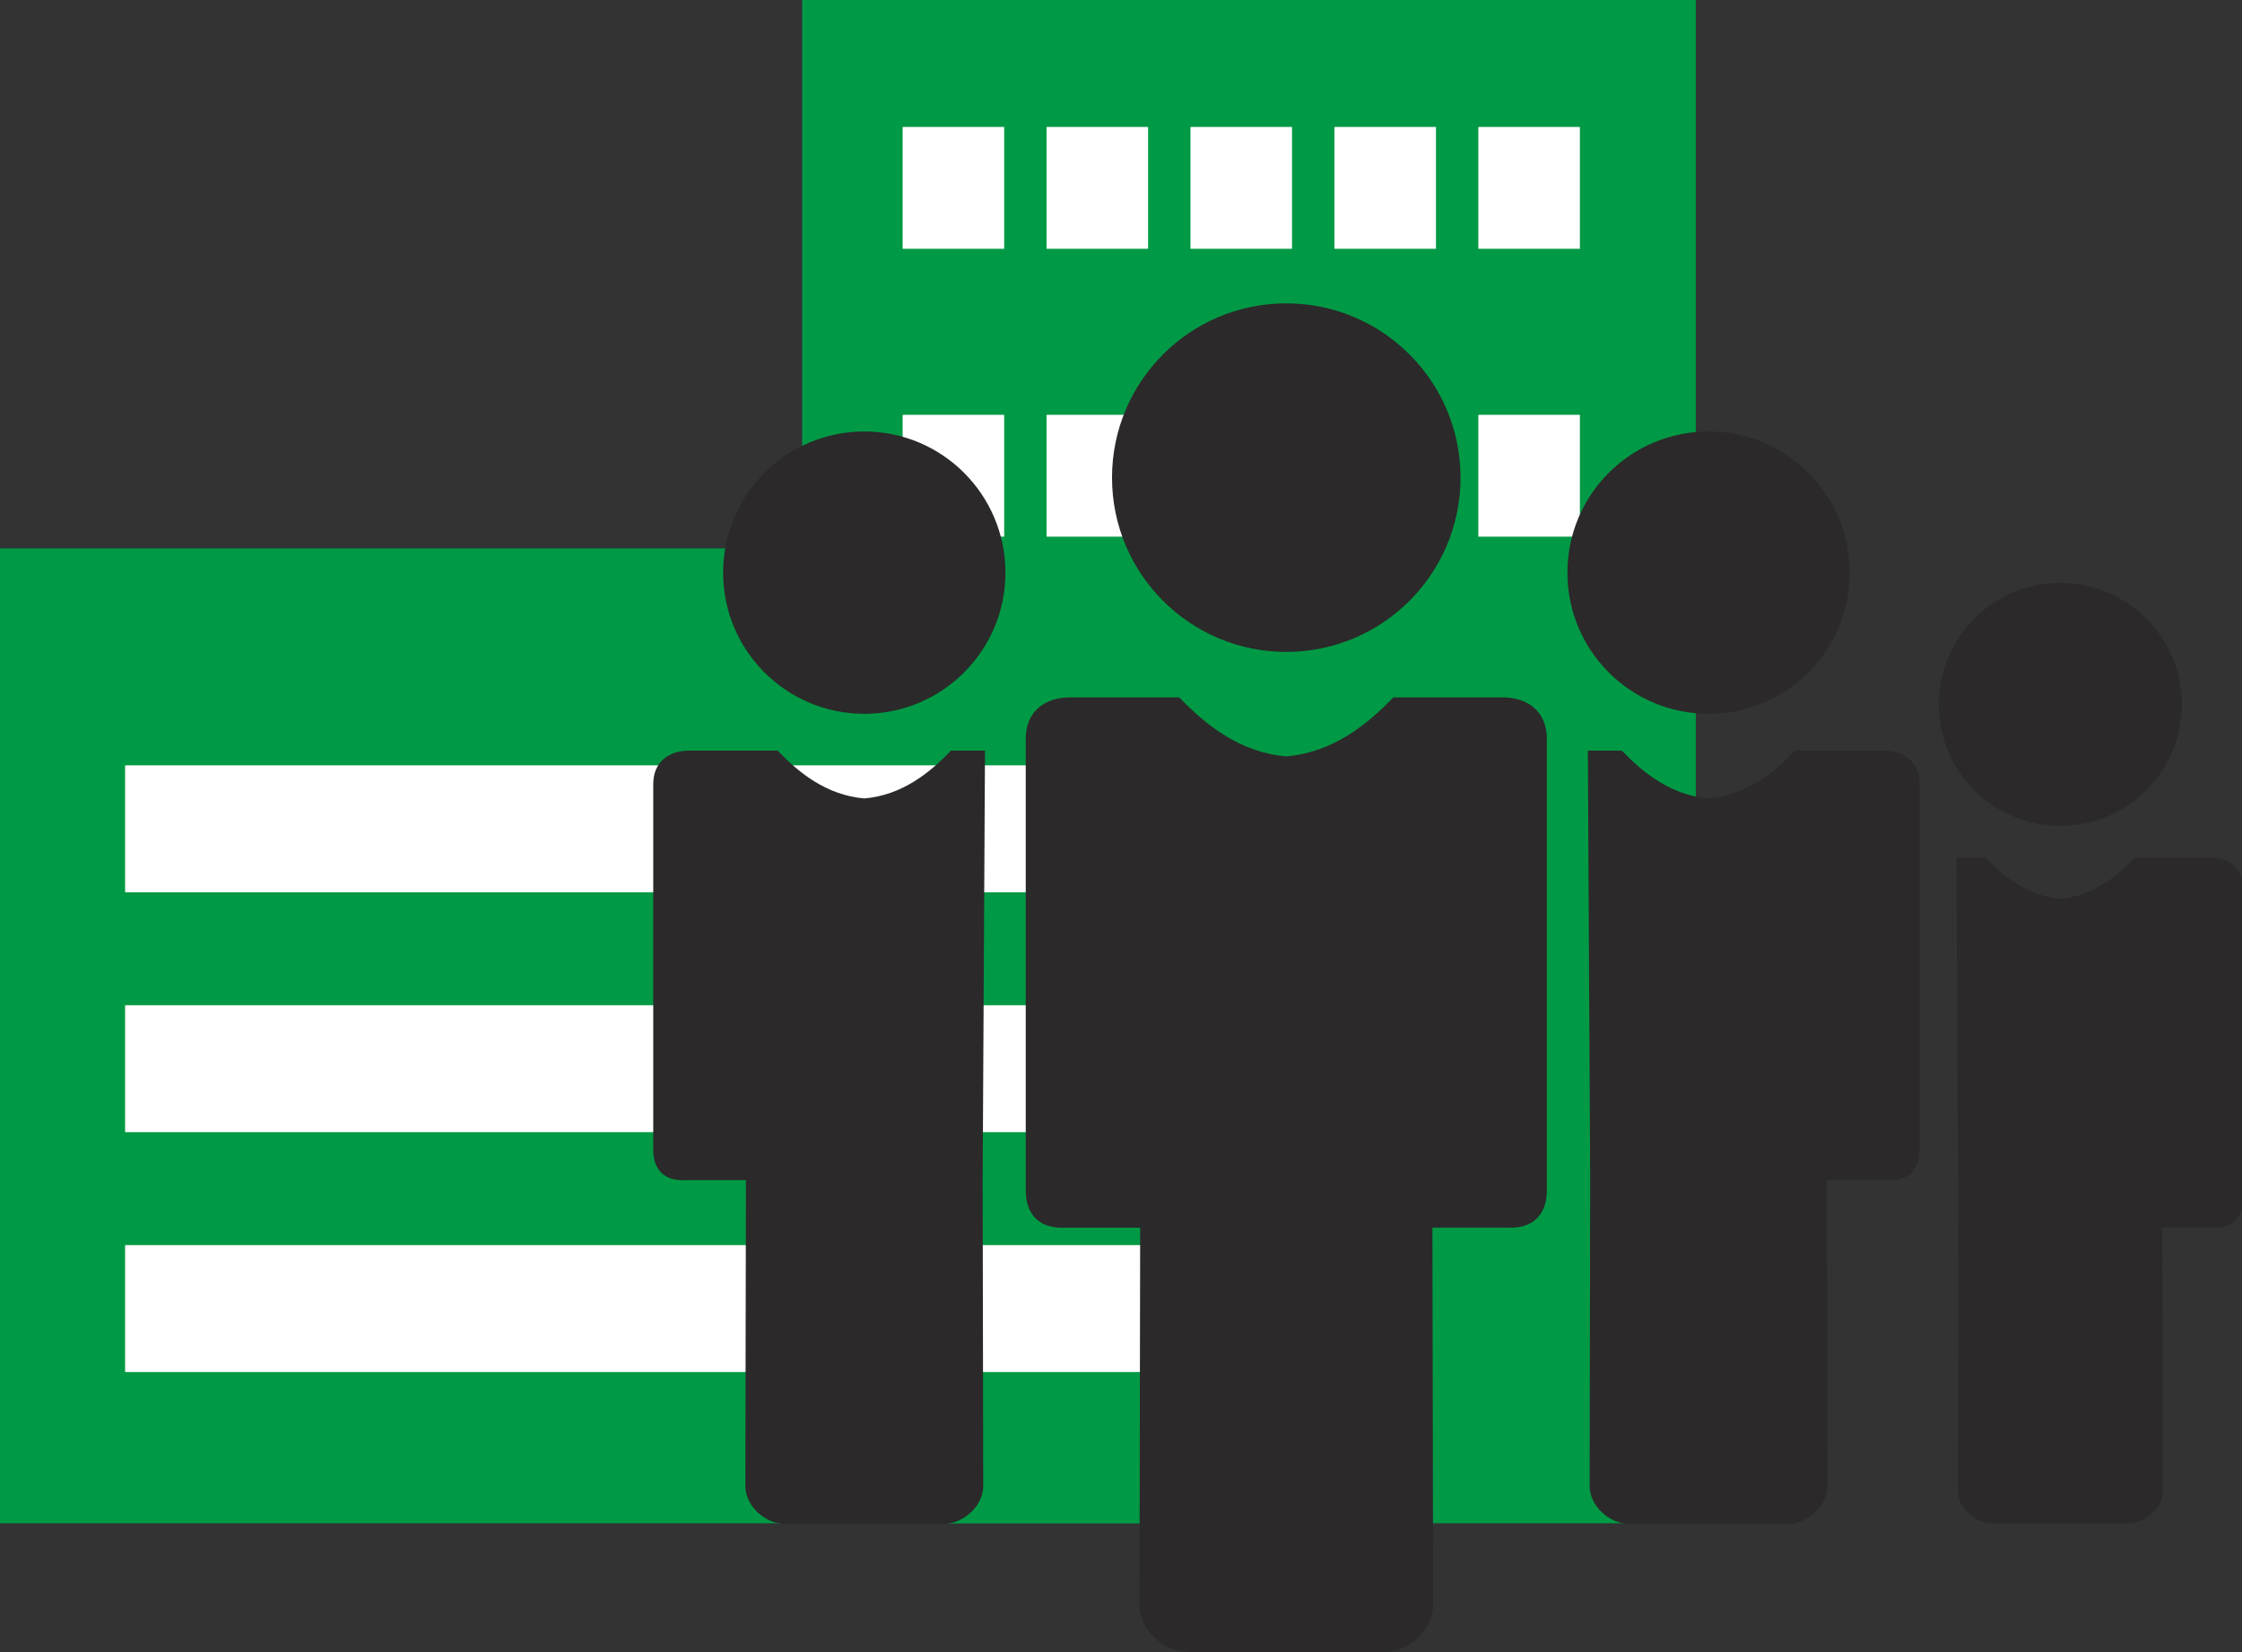
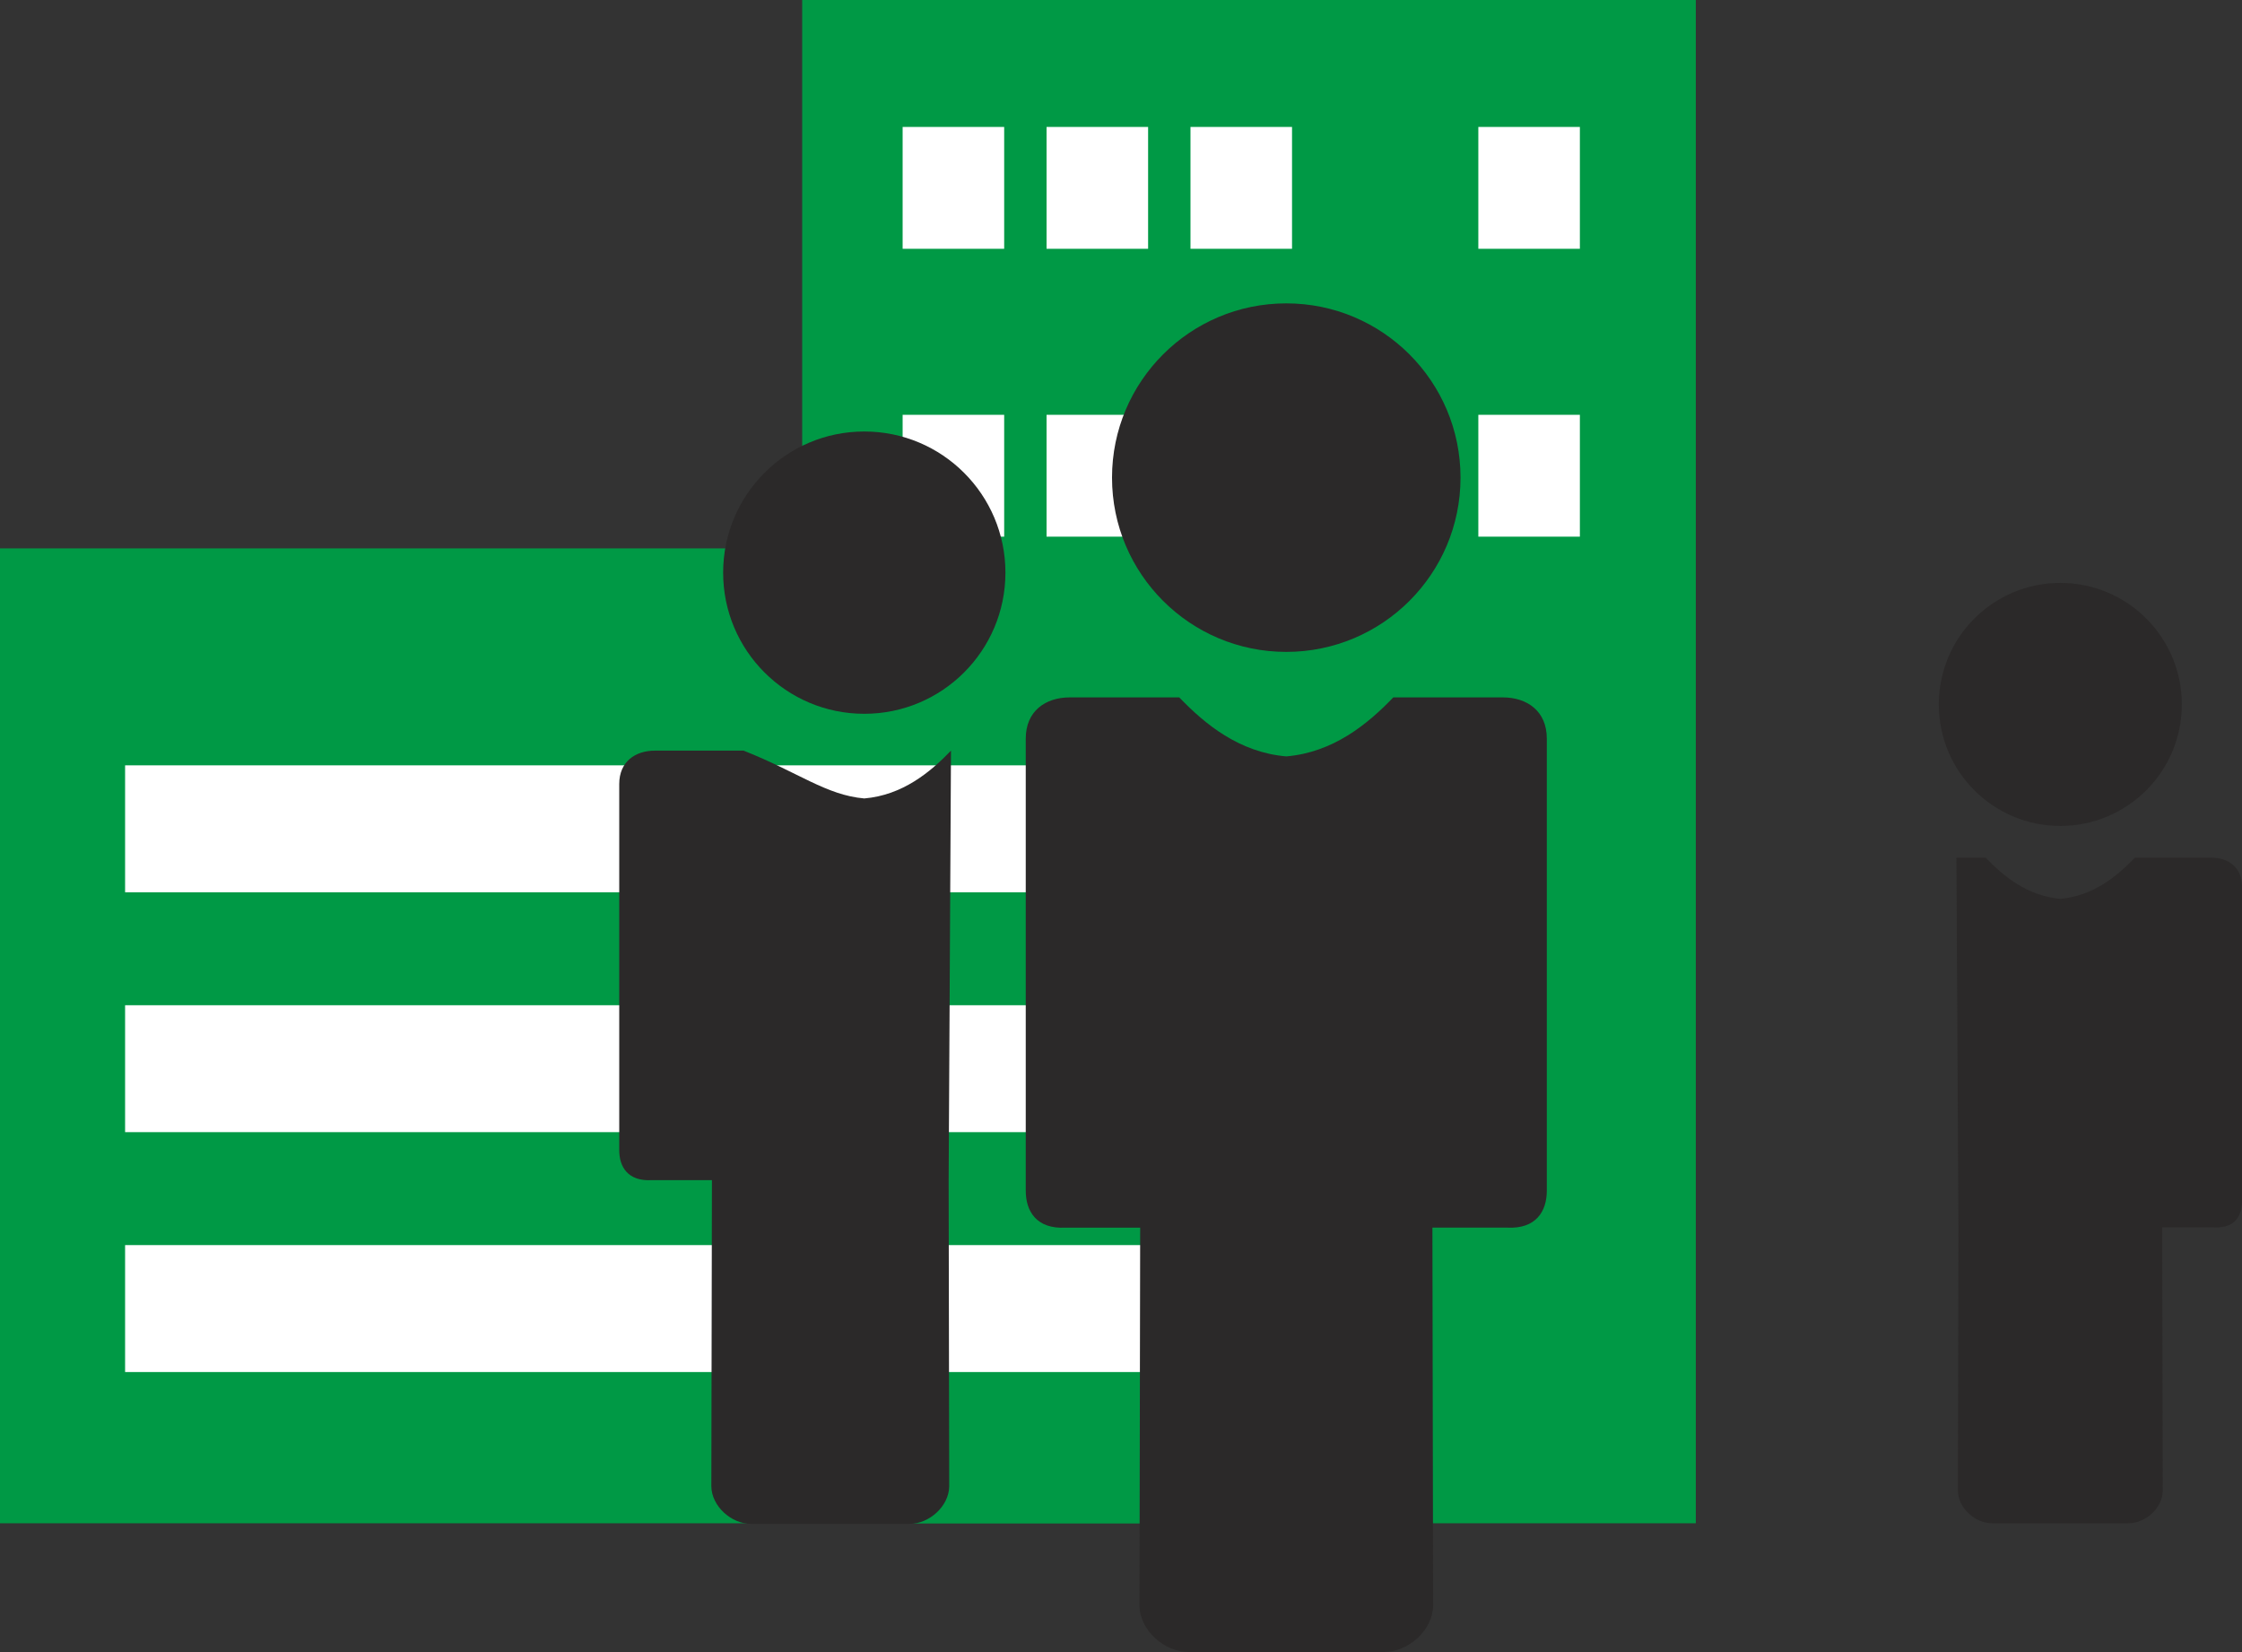
<svg xmlns="http://www.w3.org/2000/svg" version="1.1" id="Ebene_1" x="0px" y="0px" width="95.007px" height="70px" viewBox="0 0 95.007 70" style="enable-background:new 0 0 95.007 70;" xml:space="preserve">
  <rect x="0" y="0" width="95.007" height="70" fill="#333333" stroke="none" />
  <style type="text/css">
	.st0{fill-rule:evenodd;clip-rule:evenodd;fill:#009945;}
	.st1{fill-rule:evenodd;clip-rule:evenodd;fill:#FFFFFF;}
	.st2{fill-rule:evenodd;clip-rule:evenodd;fill:#2B2929;}
</style>
  <g>
    <polygon class="st0" points="0,23.237 55.94,23.237 55.94,64.546 0,64.546 0,23.237  " />
    <polygon class="st0" points="33.994,0 71.861,0 71.861,64.546 33.994,64.546 33.994,0  " />
    <polygon class="st1" points="5.301,32.43 51.99,32.43 51.99,37.809 5.301,37.809 5.301,32.43  " />
    <polygon class="st1" points="5.301,42.595 51.99,42.595 51.99,47.973 5.301,47.973 5.301,42.595  " />
    <polygon class="st1" points="5.301,52.759 51.99,52.759 51.99,58.138 5.301,58.138 5.301,52.759  " />
    <polygon class="st1" points="38.25,5.379 42.553,5.379 42.553,10.542 38.25,10.542 38.25,5.379  " />
    <polygon class="st1" points="38.25,17.577 42.553,17.577 42.553,22.74 38.25,22.74 38.25,17.577  " />
    <polygon class="st1" points="44.349,5.379 48.652,5.379 48.652,10.542 44.349,10.542 44.349,5.379  " />
    <polygon class="st1" points="44.349,17.577 48.652,17.577 48.652,22.74 44.349,22.74 44.349,17.577  " />
    <polygon class="st1" points="50.448,5.379 54.751,5.379 54.751,10.542 50.448,10.542 50.448,5.379  " />
    <polygon class="st1" points="50.448,17.577 54.751,17.577 54.751,22.74 50.448,22.74 50.448,17.577  " />
-     <polygon class="st1" points="56.547,5.379 60.85,5.379 60.85,10.542 56.547,10.542 56.547,5.379  " />
    <polygon class="st1" points="56.547,17.577 60.85,17.577 60.85,22.74 56.547,22.74 56.547,17.577  " />
    <polygon class="st1" points="62.646,5.379 66.949,5.379 66.949,10.542 62.646,10.542 62.646,5.379  " />
    <polygon class="st1" points="62.646,17.577 66.949,17.577 66.949,22.74 62.646,22.74 62.646,17.577  " />
-     <path class="st2" d="M36.625,30.246c3.303,0,5.981-2.678,5.981-5.981c0-3.304-2.678-5.981-5.981-5.981   c-3.304,0-5.981,2.678-5.981,5.981C30.644,27.568,33.322,30.246,36.625,30.246L36.625,30.246z M36.625,33.833   c1.615-0.138,2.791-1.106,3.674-2.025h1.441l-0.099,18.199l0.024,12.979c-0.012,0.834-0.842,1.586-1.683,1.586h-3.357h0h-3.357   c-0.842,0-1.671-0.752-1.683-1.586l0.025-12.979h-2.562c-1.001,0.053-1.366-0.565-1.366-1.269V33.222   c0-0.947,0.679-1.415,1.513-1.415h3.757C33.834,32.727,35.01,33.694,36.625,33.833L36.625,33.833z" />
+     <path class="st2" d="M36.625,30.246c3.303,0,5.981-2.678,5.981-5.981c0-3.304-2.678-5.981-5.981-5.981   c-3.304,0-5.981,2.678-5.981,5.981C30.644,27.568,33.322,30.246,36.625,30.246L36.625,30.246z M36.625,33.833   c1.615-0.138,2.791-1.106,3.674-2.025l-0.099,18.199l0.024,12.979c-0.012,0.834-0.842,1.586-1.683,1.586h-3.357h0h-3.357   c-0.842,0-1.671-0.752-1.683-1.586l0.025-12.979h-2.562c-1.001,0.053-1.366-0.565-1.366-1.269V33.222   c0-0.947,0.679-1.415,1.513-1.415h3.757C33.834,32.727,35.01,33.694,36.625,33.833L36.625,33.833z" />
    <path class="st2" d="M54.507,27.623c4.078,0,7.384-3.306,7.384-7.384s-3.306-7.384-7.384-7.384c-4.078,0-7.384,3.306-7.384,7.384   S50.429,27.623,54.507,27.623L54.507,27.623z M54.507,32.051c1.994-0.171,3.445-1.365,4.536-2.5h4.638   c1.029,0,1.867,0.577,1.867,1.747v19.155c0,0.868-0.452,1.631-1.687,1.566H60.7l0.03,16.023C60.715,69.071,59.691,70,58.652,70   h-4.144h0h-4.144c-1.039,0-2.063-0.929-2.078-1.957l0.03-16.023h-3.162c-1.235,0.065-1.687-0.698-1.687-1.566V31.298   c0-1.17,0.838-1.747,1.867-1.747h4.638C51.062,30.686,52.514,31.88,54.507,32.051L54.507,32.051z" />
-     <path class="st2" d="M72.402,30.246c-3.303,0-5.981-2.678-5.981-5.981c0-3.304,2.678-5.981,5.981-5.981   c3.304,0,5.981,2.678,5.981,5.981C78.383,27.568,75.705,30.246,72.402,30.246L72.402,30.246z M72.402,33.833   c-1.615-0.138-2.791-1.106-3.674-2.025h-1.441l0.099,18.199l-0.024,12.979c0.012,0.834,0.842,1.586,1.683,1.586h3.357h0h3.357   c0.842,0,1.671-0.752,1.683-1.586l-0.024-12.979h2.561c1.001,0.053,1.366-0.565,1.366-1.269V33.222   c0-0.947-0.679-1.415-1.513-1.415h-3.757C75.193,32.727,74.017,33.694,72.402,33.833L72.402,33.833z" />
    <path class="st2" d="M87.308,34.998c-2.844,0-5.149-2.305-5.149-5.149c0-2.844,2.305-5.149,5.149-5.149   c2.844,0,5.149,2.305,5.149,5.149C92.457,32.693,90.151,34.998,87.308,34.998L87.308,34.998z M87.308,38.086   c-1.39-0.119-2.403-0.952-3.163-1.743h-1.24l0.085,15.666l-0.021,11.172c0.01,0.717,0.725,1.365,1.449,1.365h2.89h0h2.89   c0.724,0,1.439-0.648,1.449-1.365l-0.021-11.172h2.205c0.861,0.045,1.176-0.486,1.176-1.092V37.561   c0-0.815-0.585-1.218-1.302-1.218H90.47C89.71,37.133,88.698,37.967,87.308,38.086L87.308,38.086z" />
  </g>
</svg>